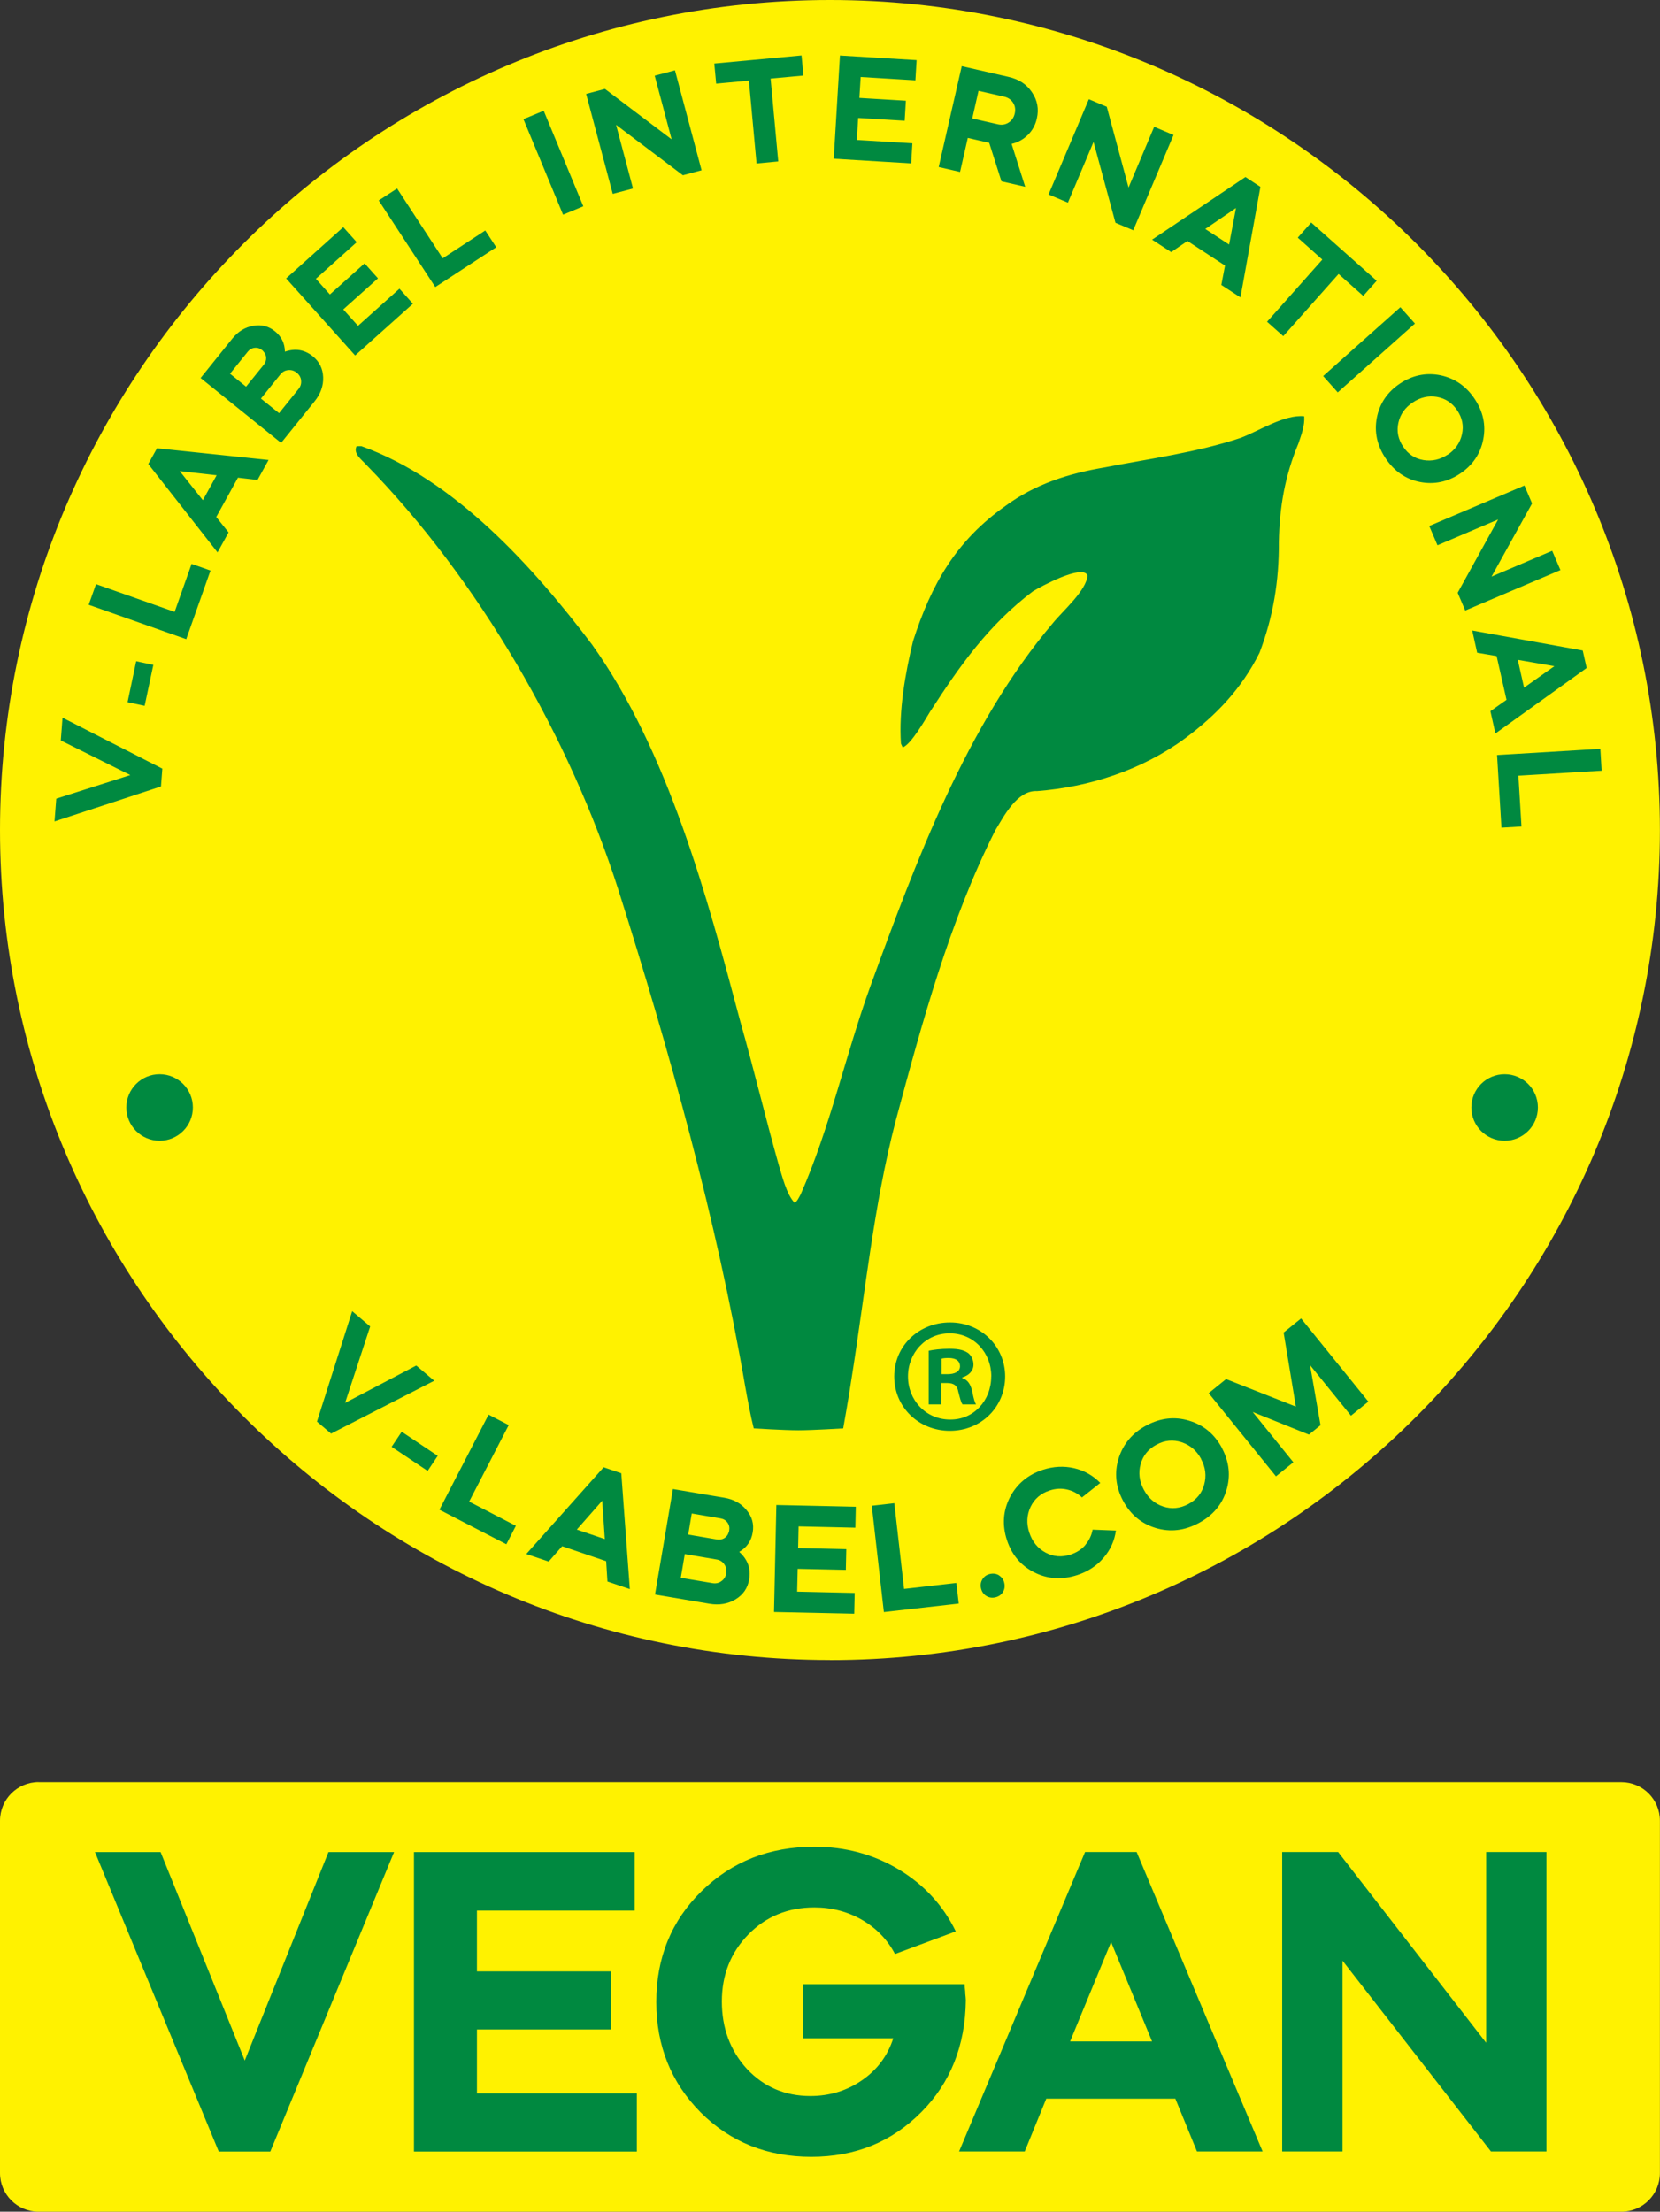
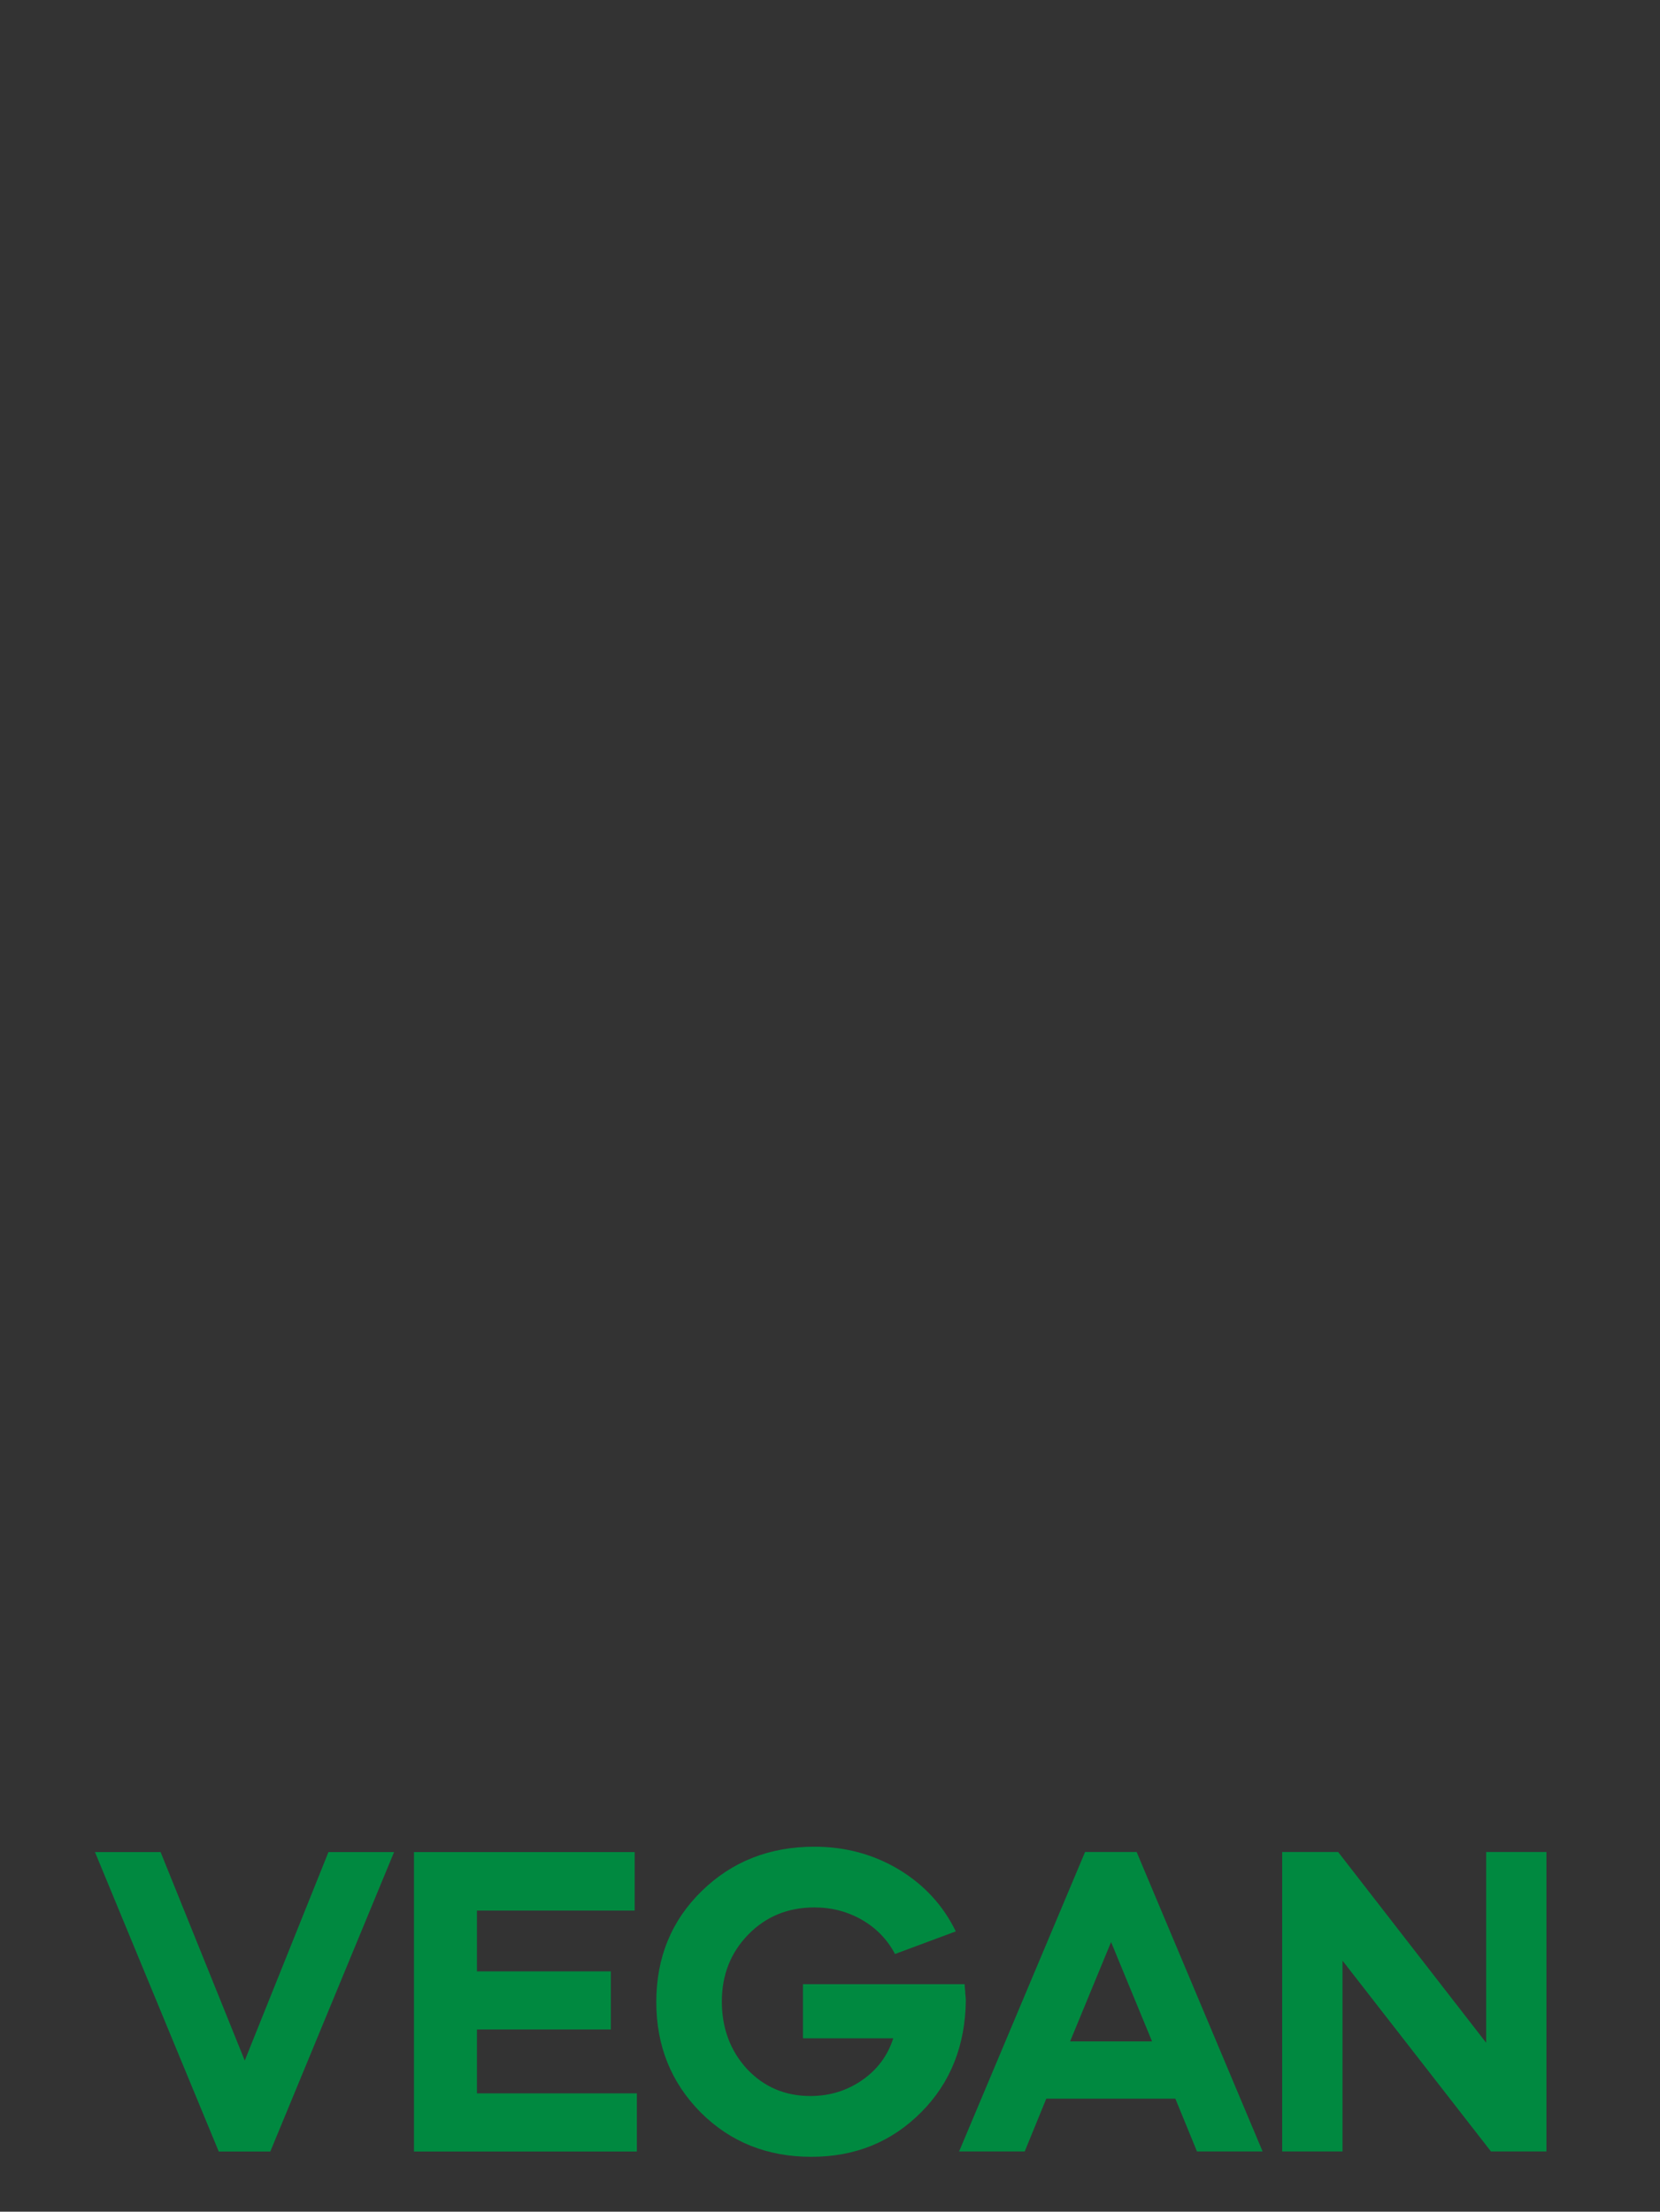
<svg xmlns="http://www.w3.org/2000/svg" viewBox="0 0 219.55 292.49">
  <rect x="0" y="0" width="219.55" height="292.49" fill="#333333" stroke="none" />
-   <path d="m109.77,219.55c60.47,0,109.77-49.33,109.77-109.77S170.25,0,109.77,0,0,49.3,0,109.77s49.33,109.77,109.77,109.77" style="fill:#fff200;" />
-   <path d="m21.29,104.01l-14.08,4.62.23-3.01,9.8-3.12-9.2-4.58.23-3.01,13.2,6.74h0s-.18,2.36-.18,2.36Zm-3.28-16.56l-1.14,5.41,2.26.48,1.15-5.41-2.26-.48Zm5.09-6.53l-10.4-3.67-.97,2.73,12.9,4.55,3.21-9.08-2.5-.88-2.24,6.34Zm7.12-10.51h0s0,0,0,0Zm-9.48-11.13l14.78,1.55-1.46,2.64-2.59-.3-2.87,5.2,1.63,2.04-1.46,2.64-9.16-11.69,1.15-2.07Zm3.03,3.02l3.06,3.85,1.82-3.3-4.88-.55Zm18.97-12.41c.04,1.14-.34,2.2-1.14,3.19l-4.42,5.49-10.65-8.58,4.18-5.19c.77-.96,1.7-1.53,2.78-1.71,1.06-.2,2.02.04,2.86.71.87.7,1.32,1.61,1.33,2.71,1.37-.47,2.6-.27,3.68.6.88.71,1.34,1.64,1.38,2.78Zm-10.19,1.24l2.34-2.9c.22-.27.32-.58.31-.91-.01-.33-.14-.62-.39-.87-.01-.03-.06-.08-.14-.14-.3-.25-.64-.35-1-.31-.36.04-.66.21-.91.52l-2.34,2.9,2.13,1.72Zm7.28-.81c-.05-.41-.24-.75-.58-1.03-.34-.27-.71-.39-1.13-.35-.41.04-.75.22-1.02.55l-2.59,3.22,2.4,1.93,2.59-3.22c.26-.33.37-.7.32-1.11Zm14.77-10.16l-1.77-1.98-5.48,4.91-1.95-2.17,4.59-4.11-1.77-1.98-4.59,4.11-1.85-2.07,5.4-4.84-1.78-1.99-7.56,6.78,9.13,10.19,7.64-6.84Zm11.03-7.46l-1.45-2.22-5.63,3.68-6.03-9.23-2.43,1.58,7.48,11.45,8.06-5.26Zm11.52-5.41h0l-5.24-12.64-2.68,1.11,5.24,12.63,2.68-1.11Zm6.57-2.36l-2.24-8.42,8.84,6.67,2.47-.66-3.52-13.22-2.68.71,2.24,8.42-8.82-6.67-2.49.66,3.52,13.22,2.68-.71Zm15.33-14.27l1.01,10.96,2.87-.27-1.01-10.96,4.34-.4-.25-2.66-11.54,1.07.25,2.66,4.34-.4Zm21.61,8.29l-7.34-.44.18-2.91,6.15.37.16-2.65-6.15-.37.17-2.77,7.24.44.16-2.67-10.14-.61h0s-.82,13.65-.82,13.65l10.24.62.16-2.65Zm6.32,3.79l-2.83-.65,3.05-13.34,6.2,1.42c1.37.31,2.4.99,3.09,2.04.72,1.05.93,2.21.64,3.47-.19.86-.59,1.58-1.19,2.17-.6.59-1.32.99-2.15,1.18l1.8,5.67-3.14-.72-1.62-5.09-2.83-.65-1.02,4.48Zm1.62-7.07l3.38.77c.53.12,1,.04,1.42-.23.42-.27.69-.67.81-1.2.12-.53.05-1-.22-1.42-.27-.42-.66-.69-1.19-.81l-3.38-.77-.83,3.66Zm12.64,11.13l3.39-8.03,2.9,10.69,2.35.99,5.33-12.6-2.56-1.08-3.39,8.03-2.88-10.68-2.37-1-5.33,12.6,2.56,1.08h0Zm11.14,4.89l12.34-8.28,1.98,1.3-2.64,14.62-2.53-1.65.49-2.56-4.97-3.25-2.15,1.47h0s-2.53-1.65-2.53-1.65Zm7.03-1.41l3.15,2.06.91-4.83-4.06,2.77Zm10.32,14.17l7.31-8.22,3.26,2.9,1.78-2-8.66-7.7-1.78,2,3.25,2.9-7.31,8.22,2.15,1.91Zm7.2,7.44l10.21-9.1-1.93-2.16-10.21,9.1,1.93,2.16Zm10.87,11.85c-1.87-.37-3.38-1.41-4.53-3.11-1.14-1.71-1.53-3.5-1.17-5.39.37-1.89,1.39-3.4,3.05-4.51,1.66-1.11,3.44-1.48,5.33-1.11,1.91.4,3.43,1.44,4.55,3.12,1.13,1.69,1.52,3.49,1.14,5.38-.37,1.89-1.39,3.4-3.05,4.51-1.66,1.11-3.44,1.48-5.33,1.11Zm3.68-3.61c1-.67,1.63-1.57,1.88-2.7.25-1.11.04-2.16-.62-3.15-.67-1-1.57-1.59-2.69-1.79-1.12-.19-2.19.05-3.2.73-1.02.68-1.66,1.58-1.9,2.69-.25,1.11-.04,2.16.63,3.16.66.99,1.55,1.58,2.67,1.77,1.14.19,2.21-.05,3.22-.72Zm13.81,12.71l-8.02,3.41,5.36-9.67-1.01-2.37-12.59,5.35,1.09,2.55h0s8.02-3.41,8.02-3.41l-5.35,9.69,1,2.35,12.59-5.35-1.09-2.55Zm-10.58,10.54l14.62,2.65.52,2.31-12.07,8.66-.66-2.95,2.13-1.5-1.31-5.79-2.57-.44h0l-.66-2.95Zm6.03,3.88l.83,3.68,4.01-2.84-4.84-.84Zm-2.74,12.59l.58,9.61,2.65-.16-.41-6.72,11.01-.66-.17-2.89h0s-13.65.82-13.65.82ZM43.79,189.6h0,0s0,0,0,0Zm11.26-9.01l-9.41,4.94,3.32-10.11-2.38-2.02-4.66,14.6,1.87,1.59,13.64-6.99-2.38-2.02Zm-3.25,10.75l4.76,3.18,1.33-1.99-4.76-3.19-1.33,1.99Zm15.48-2.88l-2.66-1.38h0s-6.5,12.57-6.5,12.57l8.85,4.57,1.26-2.44-6.18-3.2,5.24-10.13Zm14.89,6.36l1.13,15.33-2.96-1-.17-2.69-5.82-1.98-1.78,2.03-2.96-1,10.23-11.47,2.32.79Zm-2.18,8.71l-.34-5.07-3.36,3.82,3.69,1.25Zm18.76-3.81c.72.86.99,1.84.8,2.94-.19,1.14-.79,2-1.78,2.57,1.12,1,1.56,2.21,1.32,3.63-.2,1.16-.8,2.04-1.81,2.65-1.01.61-2.16.8-3.46.58h0s-7.19-1.22-7.19-1.22l2.37-13.95,6.8,1.15c1.25.21,2.24.76,2.95,1.65Zm-2.95,7.16c-.24-.35-.58-.57-1.01-.64h0l-4.22-.72-.53,3.14,4.22.71c.43.07.81-.02,1.16-.27.35-.25.56-.6.63-1.04.07-.44-.01-.84-.26-1.19Zm.64-4.46c.07-.4,0-.75-.22-1.06-.22-.31-.53-.49-.93-.56l-3.8-.65-.47,2.79,3.8.65c.36.06.68,0,.97-.17.29-.18.49-.44.59-.79.02-.03.04-.09.06-.2Zm6.24-3.39l-.31,14.15,10.61.23.06-2.75-7.61-.17.07-3.02,6.37.14.06-2.74-6.37-.14.06-2.87,7.51.17.06-2.77-10.5-.23h0Zm16.89,11.09l-1.29-11.33-2.98.34,1.6,14.06,9.9-1.12-.31-2.73-6.92.79Zm12.59-1.77c-.36-.23-.76-.3-1.21-.2-.44.09-.77.32-1,.68s-.3.75-.21,1.19h0c.1.45.32.79.68,1.02.36.23.75.3,1.19.21.45-.1.79-.32,1.02-.68.23-.36.3-.76.2-1.21-.09-.44-.32-.77-.68-1Zm11.38-4.02c-.5.58-1.15.99-1.93,1.25-1.18.39-2.29.3-3.33-.26-1.04-.56-1.75-1.44-2.15-2.65-.39-1.2-.33-2.32.17-3.39.51-1.06,1.35-1.79,2.53-2.17.78-.26,1.55-.3,2.29-.13.75.17,1.41.52,1.98,1.05l2.42-1.92c-.95-.98-2.11-1.63-3.46-1.95-1.35-.31-2.73-.24-4.12.21-1.99.65-3.45,1.87-4.38,3.66-.9,1.78-1.03,3.65-.39,5.62.64,1.97,1.85,3.4,3.64,4.3,1.78.89,3.67,1,5.69.34,1.39-.46,2.55-1.21,3.45-2.27.91-1.05,1.45-2.26,1.64-3.61l-3.08-.12c-.15.77-.47,1.44-.97,2.02Zm18.07-12.83c.97,1.83,1.17,3.69.59,5.6-.58,1.89-1.8,3.33-3.68,4.33-1.88,1-3.76,1.21-5.67.64-1.91-.58-3.35-1.79-4.32-3.61-.97-1.83-1.17-3.69-.58-5.6.61-1.92,1.84-3.38,3.69-4.36,1.86-.99,3.75-1.2,5.66-.61,1.91.58,3.35,1.79,4.32,3.61Zm-2.75,1.44c-.59-1.1-1.45-1.83-2.58-2.21-1.12-.37-2.22-.27-3.3.31-1.1.58-1.8,1.44-2.12,2.58-.32,1.13-.18,2.26.41,3.37.6,1.12,1.45,1.87,2.57,2.24,1.12.37,2.22.26,3.32-.32,1.09-.58,1.79-1.43,2.1-2.57.32-1.15.19-2.28-.41-3.39Zm10.91-16.72l1.62,9.8-9.23-3.64-2.3,1.86,8.9,11,2.3-1.86-5.38-6.65,7.44,2.99,1.53-1.24-1.38-7.94,5.41,6.68,2.3-1.86-8.9-11-2.3,1.86Zm-58.25,12.68h0s.79-4.41,1.07-6.38c1.83-11.44,2.95-23.08,5.87-34.29,3.45-12.83,7.14-26.48,13.17-38.41,1.11-1.82,2.89-5.34,5.52-5.2,6.9-.53,13.86-2.78,19.52-6.93,4.22-3.12,7.55-6.63,9.91-11.36,1.82-4.78,2.59-9.49,2.56-14.62.08-4.63.8-8.79,2.59-13.07.39-1.18.85-2.33.76-3.59-2.63-.27-6.02,1.97-8.44,2.87-5.73,1.91-12.03,2.74-17.93,3.89-4.8.81-9.18,2.19-13.16,5.11-6.51,4.61-9.77,10.31-12.2,17.86-1.03,4.26-1.9,9.19-1.6,13.56l.23.5c1.1-.37,3.01-3.73,3.62-4.72,3.89-6.02,7.72-11.48,13.6-15.92.97-.59,6.53-3.63,7.22-2.12-.09,1.97-3.28,4.72-4.55,6.29-11.46,13.51-18.17,31.62-24.16,48.04-3.29,9.09-5.34,18.72-9.22,27.53-.18.32-.46.96-.8,1.13-1.06-1.06-1.68-3.62-2.11-5.03-1.76-6.24-3.3-12.71-5.08-18.95-4.38-16.5-9.56-35.79-19.63-49.88-7.72-10.19-18.09-21.77-30.49-26.21-.16,0-.47,0-.63.01-.46.99.63,1.73,1.25,2.42,14.9,15.24,26.9,36.03,33.36,56.2,6.71,21.14,13.02,43.72,16.77,65.61.32,1.77.71,3.93,1.15,5.66,0,0,4.02.25,5.89.25s5.93-.25,5.93-.25Zm17.06-4.91c.22,1.09.35,1.52.52,1.74h-1.79c-.22-.26-.35-.87-.57-1.7-.13-.78-.57-1.13-1.48-1.13h-.78v2.83h-1.65v-7.1c.65-.13,1.57-.26,2.74-.26,1.35,0,1.96.22,2.48.57.39.31.7.87.7,1.52,0,.83-.61,1.44-1.48,1.7v.09c.7.22,1.09.78,1.31,1.74Zm-1.61-3.31c0-.65-.48-1.09-1.52-1.09-.44,0-.74.04-.91.09v2.05h.78c.91,0,1.65-.31,1.65-1.05Zm5.97,1.35c0,4.05-3.18,7.19-7.31,7.19s-7.36-3.13-7.36-7.19,3.27-7.14,7.36-7.14h.04c4.09,0,7.27,3.18,7.27,7.14Zm-1.83,0c0-3.14-2.31-5.7-5.49-5.7h-.04c-3.14,0-5.49,2.57-5.49,5.7s2.35,5.7,5.57,5.7c3.14.04,5.44-2.53,5.44-5.7Zm-110-39.97c-2.43,0-4.4,1.97-4.4,4.4s1.97,4.4,4.4,4.4,4.4-1.97,4.4-4.4-1.97-4.4-4.4-4.4Zm177.89,0c-2.43,0-4.4,1.97-4.4,4.4s1.97,4.4,4.4,4.4,4.4-1.97,4.4-4.4-1.97-4.4-4.4-4.4Z" style="fill:#008940;" />
-   <path d="m5.11,235.67C2.29,235.67,0,237.96,0,240.78v46.61c0,2.82,2.29,5.1,5.1,5.1h209.34c2.82,0,5.1-2.29,5.1-5.1v-46.61c0-2.82-2.28-5.1-5.1-5.1H5.11" style="fill:#fff200;" />
  <path d="m43.44,244.93h8.68l-16.37,39.6h-6.82l-16.37-39.6h8.68l11.13,27.57,11.07-27.57Zm19.64,23.46h17.71v-7.68h-17.71v-8.04h20.86v-7.74h-29.19v39.6h29.48v-7.69h-21.15v-8.45Zm64.59-4.9c-.06-.53-.09-.89-.09-1.09h-21.38v7.16h11.94c-.74,2.31-2.12,4.16-4.14,5.55-2.02,1.39-4.29,2.08-6.82,2.08-3.34,0-6.14-1.19-8.39-3.58-2.21-2.42-3.32-5.4-3.32-8.92s1.17-6.47,3.5-8.86c2.33-2.38,5.24-3.58,8.74-3.58,2.29,0,4.39.55,6.29,1.64,1.9,1.1,3.36,2.6,4.37,4.52l8.04-2.99c-1.67-3.44-4.19-6.18-7.57-8.21-3.34-1.99-7.05-2.99-11.13-2.99-5.94,0-10.91,1.96-14.91,5.87-4,3.91-6,8.8-6,14.67h0c0,5.79,1.96,10.66,5.88,14.61,3.92,3.91,8.8,5.86,14.62,5.86s10.64-1.97,14.56-5.92c3.85-3.87,5.81-8.8,5.88-14.78,0-.16-.03-.5-.09-1.03Zm22.66-18.57l16.66,39.6h-8.68l-2.86-6.98h-17.07l-2.85,6.98h-8.68l16.66-39.6h6.82Zm2.04,25.05l-5.42-13.14-5.42,13.14h10.84Zm44.19-25.05v25.23l-19.58-25.23h-7.4v39.6h7.98v-25.23l19.63,25.23h7.34v-39.6h-7.98Z" style="fill:#008940;" />
</svg>